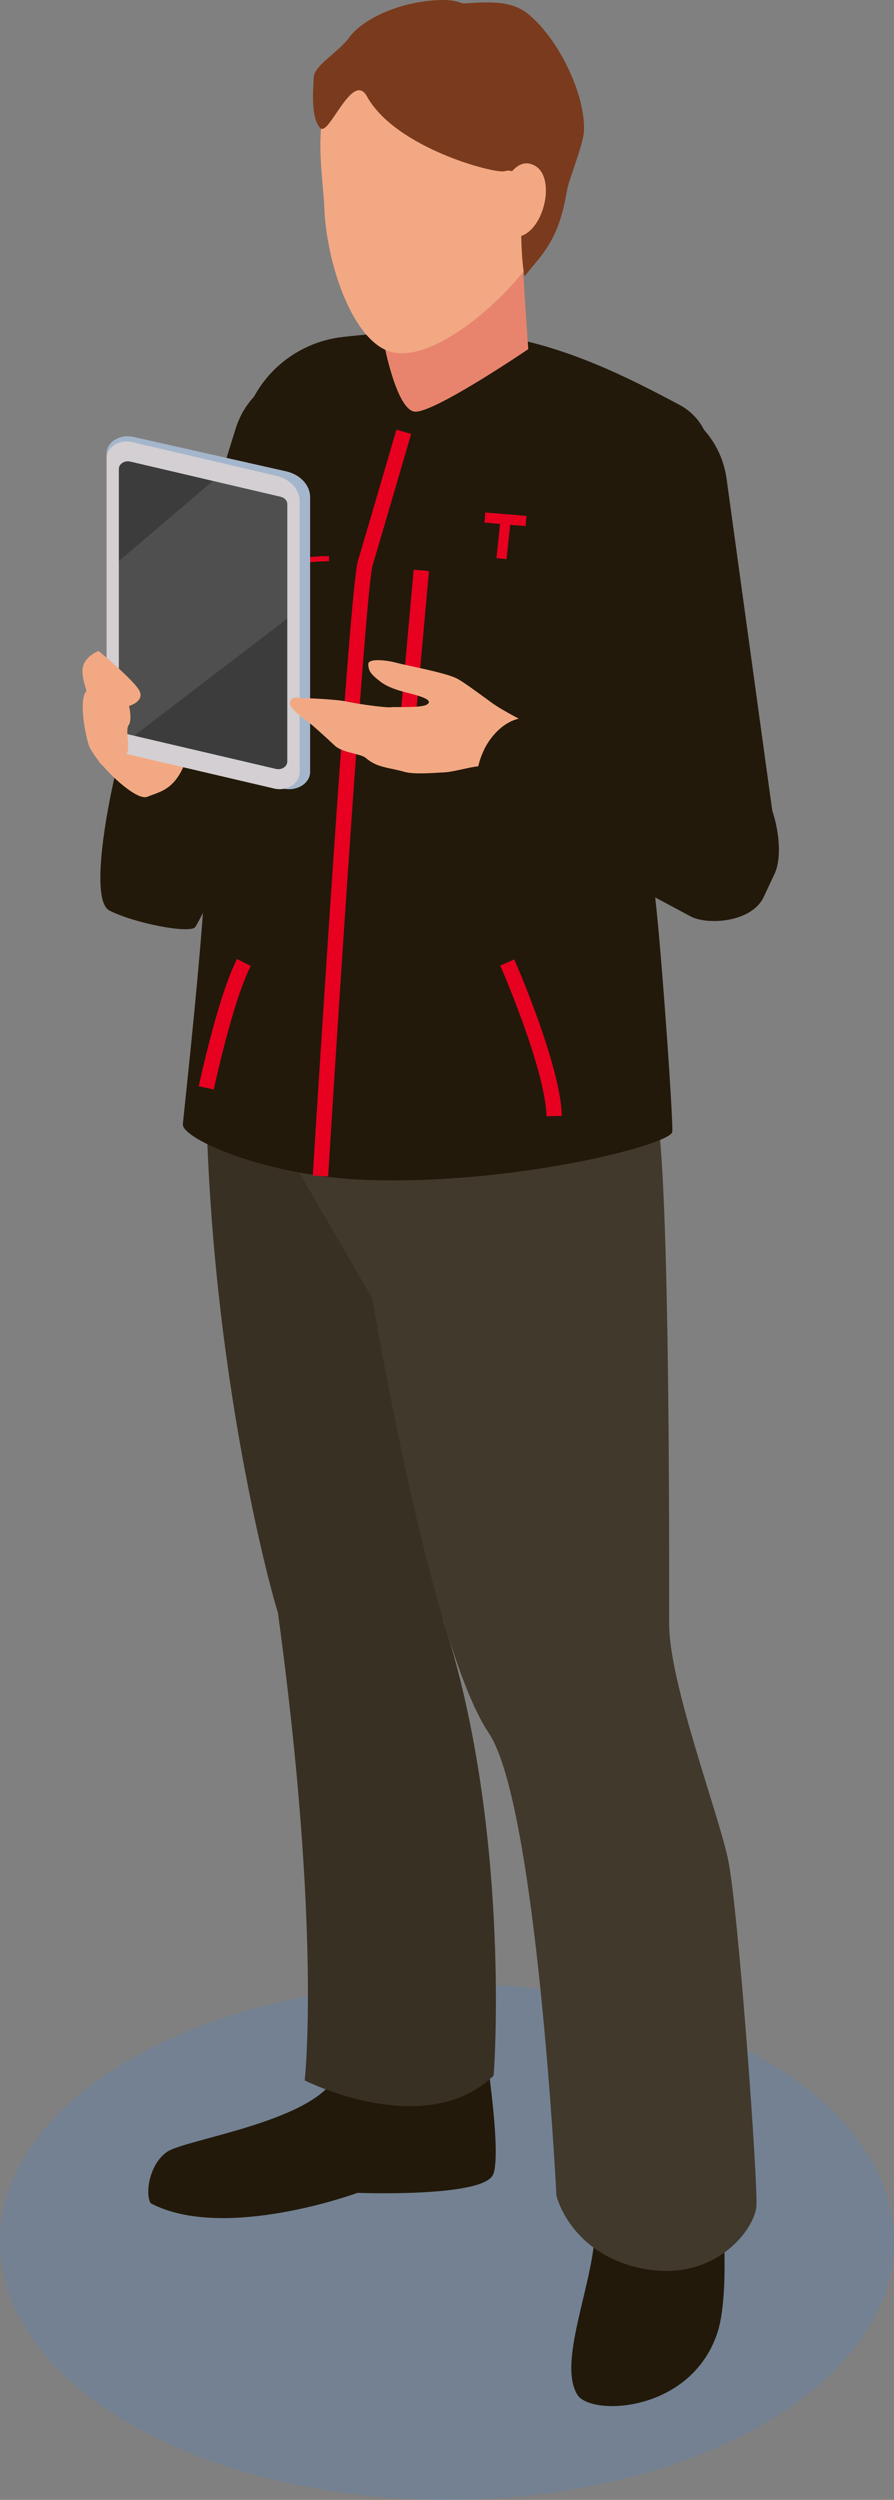
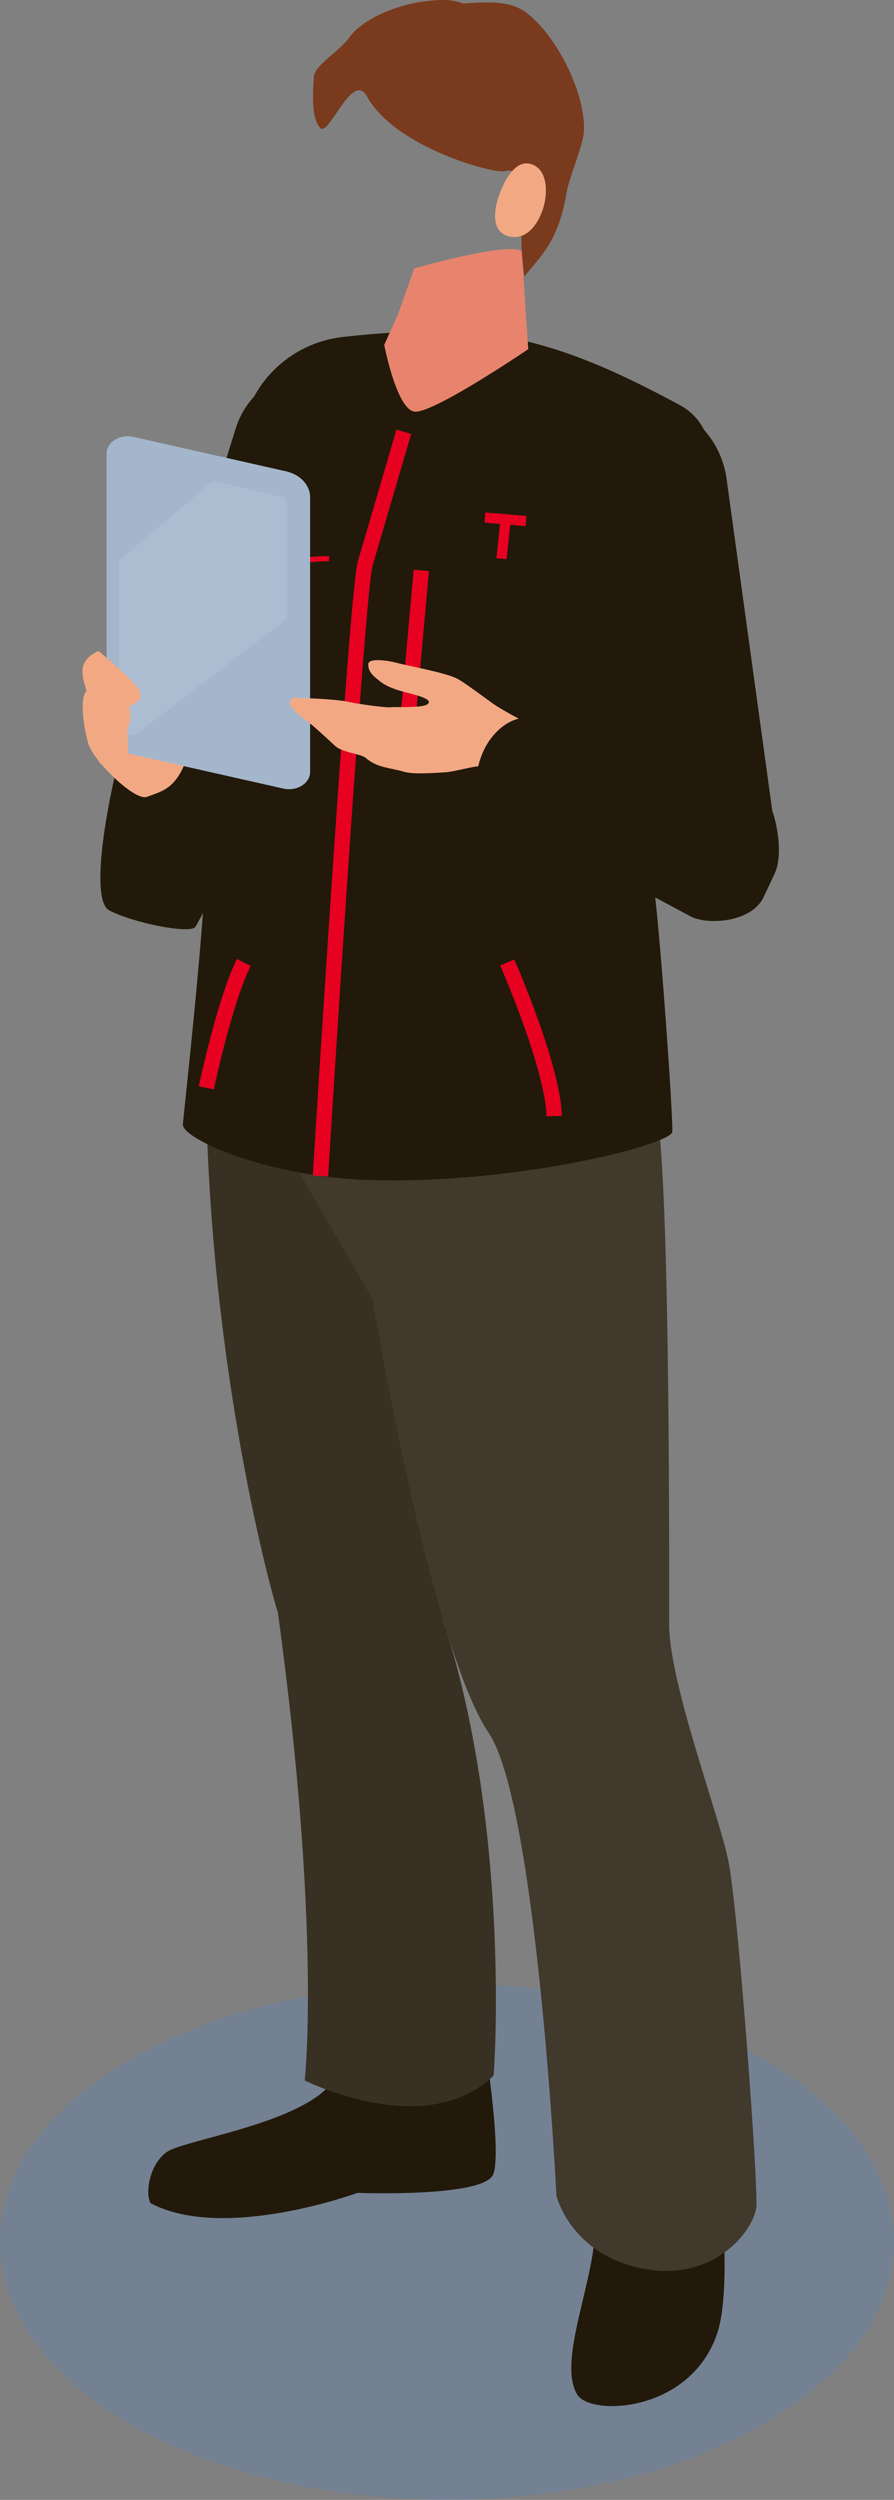
<svg xmlns="http://www.w3.org/2000/svg" viewBox="0 0 87.32 244.1">
  <rect x="0" y="0" width="87.32" height="244.1" fill="#808080" stroke="none" />
  <defs>
    <style>
      .cls-1 {
        fill: #22190a;
      }

      .cls-1, .cls-2, .cls-3, .cls-4, .cls-5, .cls-6, .cls-7, .cls-8, .cls-9, .cls-10, .cls-11, .cls-12 {
        stroke-width: 0px;
      }

      .cls-2 {
        fill: #41392c;
      }

      .cls-3 {
        fill: #438be3;
        mix-blend-mode: multiply;
        opacity: .2;
      }

      .cls-4 {
        fill: #f2a983;
      }

      .cls-5 {
        fill: #7a3a1d;
      }

      .cls-6 {
        fill: #e70020;
      }

      .cls-7 {
        fill: #3c3c3c;
      }

      .cls-8 {
        fill: #a4b6cc;
      }

      .cls-13 {
        isolation: isolate;
      }

      .cls-9 {
        fill: #383022;
      }

      .cls-10 {
        fill: #e8846d;
      }

      .cls-11 {
        fill: #fff;
        opacity: .1;
      }

      .cls-12 {
        fill: #d3cfd2;
      }
    </style>
  </defs>
  <g class="cls-13">
    <g id="_レイヤー_2" data-name="レイヤー 2">
      <g id="_イラスト" data-name="イラスト">
        <g>
          <path class="cls-3" d="M74.53,236.71c-17.05,9.84-44.7,9.84-61.75,0-17.05-9.85-17.05-25.81,0-35.65,17.05-9.84,44.69-9.84,61.75,0,17.05,9.84,17.05,25.8,0,35.65Z" />
          <path class="cls-1" d="M32.64,203.01c-2.56,4.23-14.55,5.9-16.31,7.1-1.76,1.19-2.18,4.14-1.61,5.03,7.19,3.77,20.2-1.02,20.2-1.02,0,0,12.39.48,13.26-1.82.88-2.3-.95-13.57-.95-13.57,0,0-13.57,3.07-14.59,4.28Z" />
          <path class="cls-9" d="M20.1,103.05c-.13,28.34,6.22,51.92,7.04,54.39,4.28,31.28,2.62,45.7,2.62,45.7,0,0,11.78,5.96,18.45-.46.16-1.66,1.51-24.65-4.89-44.38-1.21-4.23,1.47-38.15,1.47-38.15,0,0-24.08-18.62-24.7-17.1Z" />
          <path class="cls-1" d="M57.95,215.97c1.08,4.84-3.78,14.25-1.56,17.86,1.3,2.11,11.03,1.78,13.66-5.98,1.29-3.82.46-12.65.46-12.65,0,0-13.26-1.14-12.56.77Z" />
          <path class="cls-2" d="M63.94,107.83c1.51,4.12,1.42,43.37,1.42,50.78,0,5.69,4.77,18.33,5.75,22.94.99,4.61,2.99,32.25,2.76,33.99-.33,2.47-4.38,7.42-11.29,5.94-6.92-1.48-8.23-7.08-8.23-7.08,0,0-1.91-38.13-6.6-45.16-5.76-8.56-11.38-42.42-11.38-42.42l-13.6-23.51,37.78-4.05s1.88,4.46,3.39,8.57Z" />
          <path class="cls-1" d="M69.26,45.68c.51-2.46-.66-4.96-2.88-6.14-4.87-2.6-11.12-5.8-18.02-6.81-4.69-.68-10.46-.32-14.86.17-4.11.46-7.65,3.11-9.21,6.94-2.47,6.06-2.69,13.52-3.46,17.73-.6,3.32-.72,19.84-.72,25.78s-2.17,25.44-2.25,26.42c-.12,1.43,8.16,5.08,17.82,5.44,14.16.52,29.2-3.26,29.97-4.62.18-.31-.99-17.07-1.63-22.75-.49-4.34,2.99-31.23,5.24-42.16Z" />
          <path class="cls-10" d="M38.89,30.67l-1.36,3s1.19,6.24,2.93,6.52c1.74.29,11.14-6.1,11.14-6.1,0,0-.56-7.72-.56-9.31s-10.58,1.43-10.58,1.43l-1.57,4.45Z" />
-           <path class="cls-4" d="M43.7.94c8.15-.47,11.87,6.36,11.65,11.97-.29,7.38-2.47,11.44-4.46,13.89-2.94,3.6-8.75,8.41-12.53,7.6-3.77-.81-6.45-8.41-6.68-14.09-.13-3.29-1.21-8.29.95-12.89,2.18-4.65,6.98-6.26,11.07-6.48Z" />
          <path class="cls-5" d="M51.23,26.99c1.57-2.03,3.32-3.33,4.13-8.3.2-1.23,1.62-4.52,1.68-5.94.14-3.5-2.45-8.93-5.44-11.37-1.9-1.55-4.44-1.14-7.67-.95-4.17.23-9.07,1.87-11.29,6.61-.19.41-.35.83-.5,1.25l8.01-2.14s9.4,3.34,9.57,5.36c.18,2.02,1.41,5.62,1.23,8.96-.1,1.91-.04,4.83.28,6.52Z" />
          <path class="cls-5" d="M30.64,7.6c0,.67-.38,3.86.65,4.91.84.85,3.14-5.65,4.55-3.1,2.79,5.05,12.5,7.58,13.45,7.31,1.9-.55,1.38,2.84,1.38,2.84,0,0,3.1-12.23.56-13.7C48.69,4.4,47.6-.13,43.1,0s-7.92,2.15-8.96,3.62-3.5,2.77-3.5,3.98Z" />
          <path class="cls-4" d="M48.73,19.12s1.31-4.2,3.53-2.93c2.22,1.27.69,7.19-2.15,6.95-2.84-.24-1.38-4.03-1.38-4.03Z" />
-           <path class="cls-1" d="M70.99,87.78h0c-3.07.6-6.12-1.47-6.96-4.73l-8.55-33.23c-1.22-4.75,1.52-9.51,6-10.4h0c4.47-.88,8.82,2.48,9.49,7.35l4.68,33.99c.46,3.34-1.58,6.41-4.65,7.02Z" />
+           <path class="cls-1" d="M70.99,87.78h0c-3.07.6-6.12-1.47-6.96-4.73l-8.55-33.23c-1.22-4.75,1.52-9.51,6-10.4c4.47-.88,8.82,2.48,9.49,7.35l4.68,33.99c.46,3.34-1.58,6.41-4.65,7.02Z" />
          <path class="cls-1" d="M16.99,77.95h0c-2.62-.98-3.96-3.99-3.07-6.86l9.1-29.25c1.3-4.18,5.62-6.51,9.44-5.08h0c3.81,1.43,5.53,6.03,3.76,10.04l-12.4,28.01c-1.22,2.75-4.21,4.13-6.83,3.15Z" />
          <path class="cls-1" d="M14.7,67.15s9.56-.92,10.65,1.08c2.73,5.01-5.76,21.6-6.28,22.29-.51.68-5.94-.36-8.38-1.61-2.44-1.25.83-15.45,1.74-17.49.91-2.05,2.27-4.26,2.27-4.26Z" />
          <path class="cls-6" d="M32.05,114.87l-1.5-.09c.36-5.85,3.58-57.22,4.4-59.98.82-2.75,3.77-12.85,3.77-12.85l1.44.42s-2.95,10.1-3.77,12.86c-.59,1.96-2.92,36.75-4.34,59.65Z" />
          <rect class="cls-6" x="30.73" y="64.47" width="19.12" height="1.5" transform="translate(-28.28 99.49) rotate(-84.85)" />
          <path class="cls-6" d="M53.38,109c-.13-4.67-4.48-14.62-4.52-14.72l1.37-.6c.18.42,4.51,10.31,4.65,15.28l-1.5.04Z" />
          <path class="cls-6" d="M20.88,106.38l-1.47-.31c.08-.36,1.88-8.78,3.74-12.43l1.34.68c-1.77,3.47-3.59,11.97-3.61,12.06Z" />
          <polygon class="cls-6" points="51.42 50.38 47.4 50.04 47.32 51.03 48.84 51.16 48.49 54.5 49.48 54.6 49.83 51.25 51.34 51.37 51.42 50.38" />
          <path class="cls-6" d="M25.68,55.93l-.17-.47c3.45-1.24,6.5-1.16,6.63-1.16v.5s-3.11-.07-6.46,1.13Z" />
          <path class="cls-4" d="M14.37,77.8c-1.18.5-5.29-3.57-5.74-5.17-.46-1.6-.91-4.61-.12-5.21s3.42-4.79,7.43-2.79c4.01,2,3.88,2.91,2.78,7.73s-2.89,4.83-4.35,5.45Z" />
          <g>
            <path class="cls-8" d="M27.67,77l-14.9-3.36c-1.4-.31-2.36-1.35-2.36-2.53v-26.83c0-1.11,1.3-1.92,2.62-1.62l14.9,3.36c1.4.31,2.36,1.35,2.36,2.53v26.83c0,1.11-1.3,1.92-2.62,1.62Z" />
-             <path class="cls-12" d="M26.79,77l-14.14-3.31c-1.32-.31-2.24-1.33-2.24-2.49v-26.44c0-1.1,1.23-1.89,2.48-1.6l14.14,3.31c1.32.31,2.24,1.33,2.24,2.49v26.44c0,1.1-1.23,1.89-2.48,1.6Z" />
-             <path class="cls-7" d="M26.95,75.08l-14.7-3.44c-.38-.09-.64-.38-.64-.72v-25.13c0-.49.55-.85,1.11-.72l14.7,3.44c.38.09.64.38.64.72v25.13c0,.49-.55.85-1.11.72Z" />
            <path class="cls-11" d="M28.07,49.23c0-.33-.26-.63-.64-.72l-6.64-1.55-9.18,7.83v16.13c0,.33.26.63.64.72l.85.2,14.96-11.44v-11.17Z" />
          </g>
          <path class="cls-4" d="M48.24,68.77c-1.4-1.01-2.96-2.19-3.64-2.53-1.17-.58-4.84-1.24-5.87-1.52-1.03-.28-2.8-.46-2.76.15.03.61.18.92,1.2,1.7,1.01.78,2.7,1.07,3.49,1.31.79.23,1.65.58,1.01.93-.64.35-3.18.18-3.49.25-.31.07-3.06-.28-4.21-.54-1.14-.25-4.28-.37-4.45-.34-.17.02-.94-.29-1.19.33-.26.62,1.68,1.9,2.07,2.22.21.17,1.35,1.18,2.27,2.05.79.76,2.56.79,3.07,1.24,1.1.96,2.29.92,3.73,1.34.9.26,2.51.14,4.04.05.92-.06,2.8-.64,3.5-.59,0,0,4.31,2.89,5.68,3.33,3.31,1.07,8.21-3.65,4.94-4.81-3.7-1.32-8.39-3.86-9.38-4.57Z" />
          <path class="cls-4" d="M9.63,63.57s3.74,3.06,4.05,4.02c.32.96-1.08,1.34-1.08,1.34,0,0,.34,1.38-.04,1.88s.29,2.61-.29,2.84-1.71,1.56-2.39.97-.84-2.69-.86-4.42c-.02-1.73-1.06-3.54-.96-4.82.1-1.28,1.56-1.81,1.56-1.81Z" />
          <path class="cls-1" d="M47.26,73.24h0c1.13-2.32,3.29-3.62,4.92-2.96l21.44,6.13c1.73.71,3.21,6.41,2.04,8.9l-1.07,2.28c-1.17,2.49-5.49,2.77-7.14,1.89l-19.41-10.39c-1.59-.85-1.94-3.46-.77-5.85Z" />
        </g>
      </g>
    </g>
  </g>
</svg>